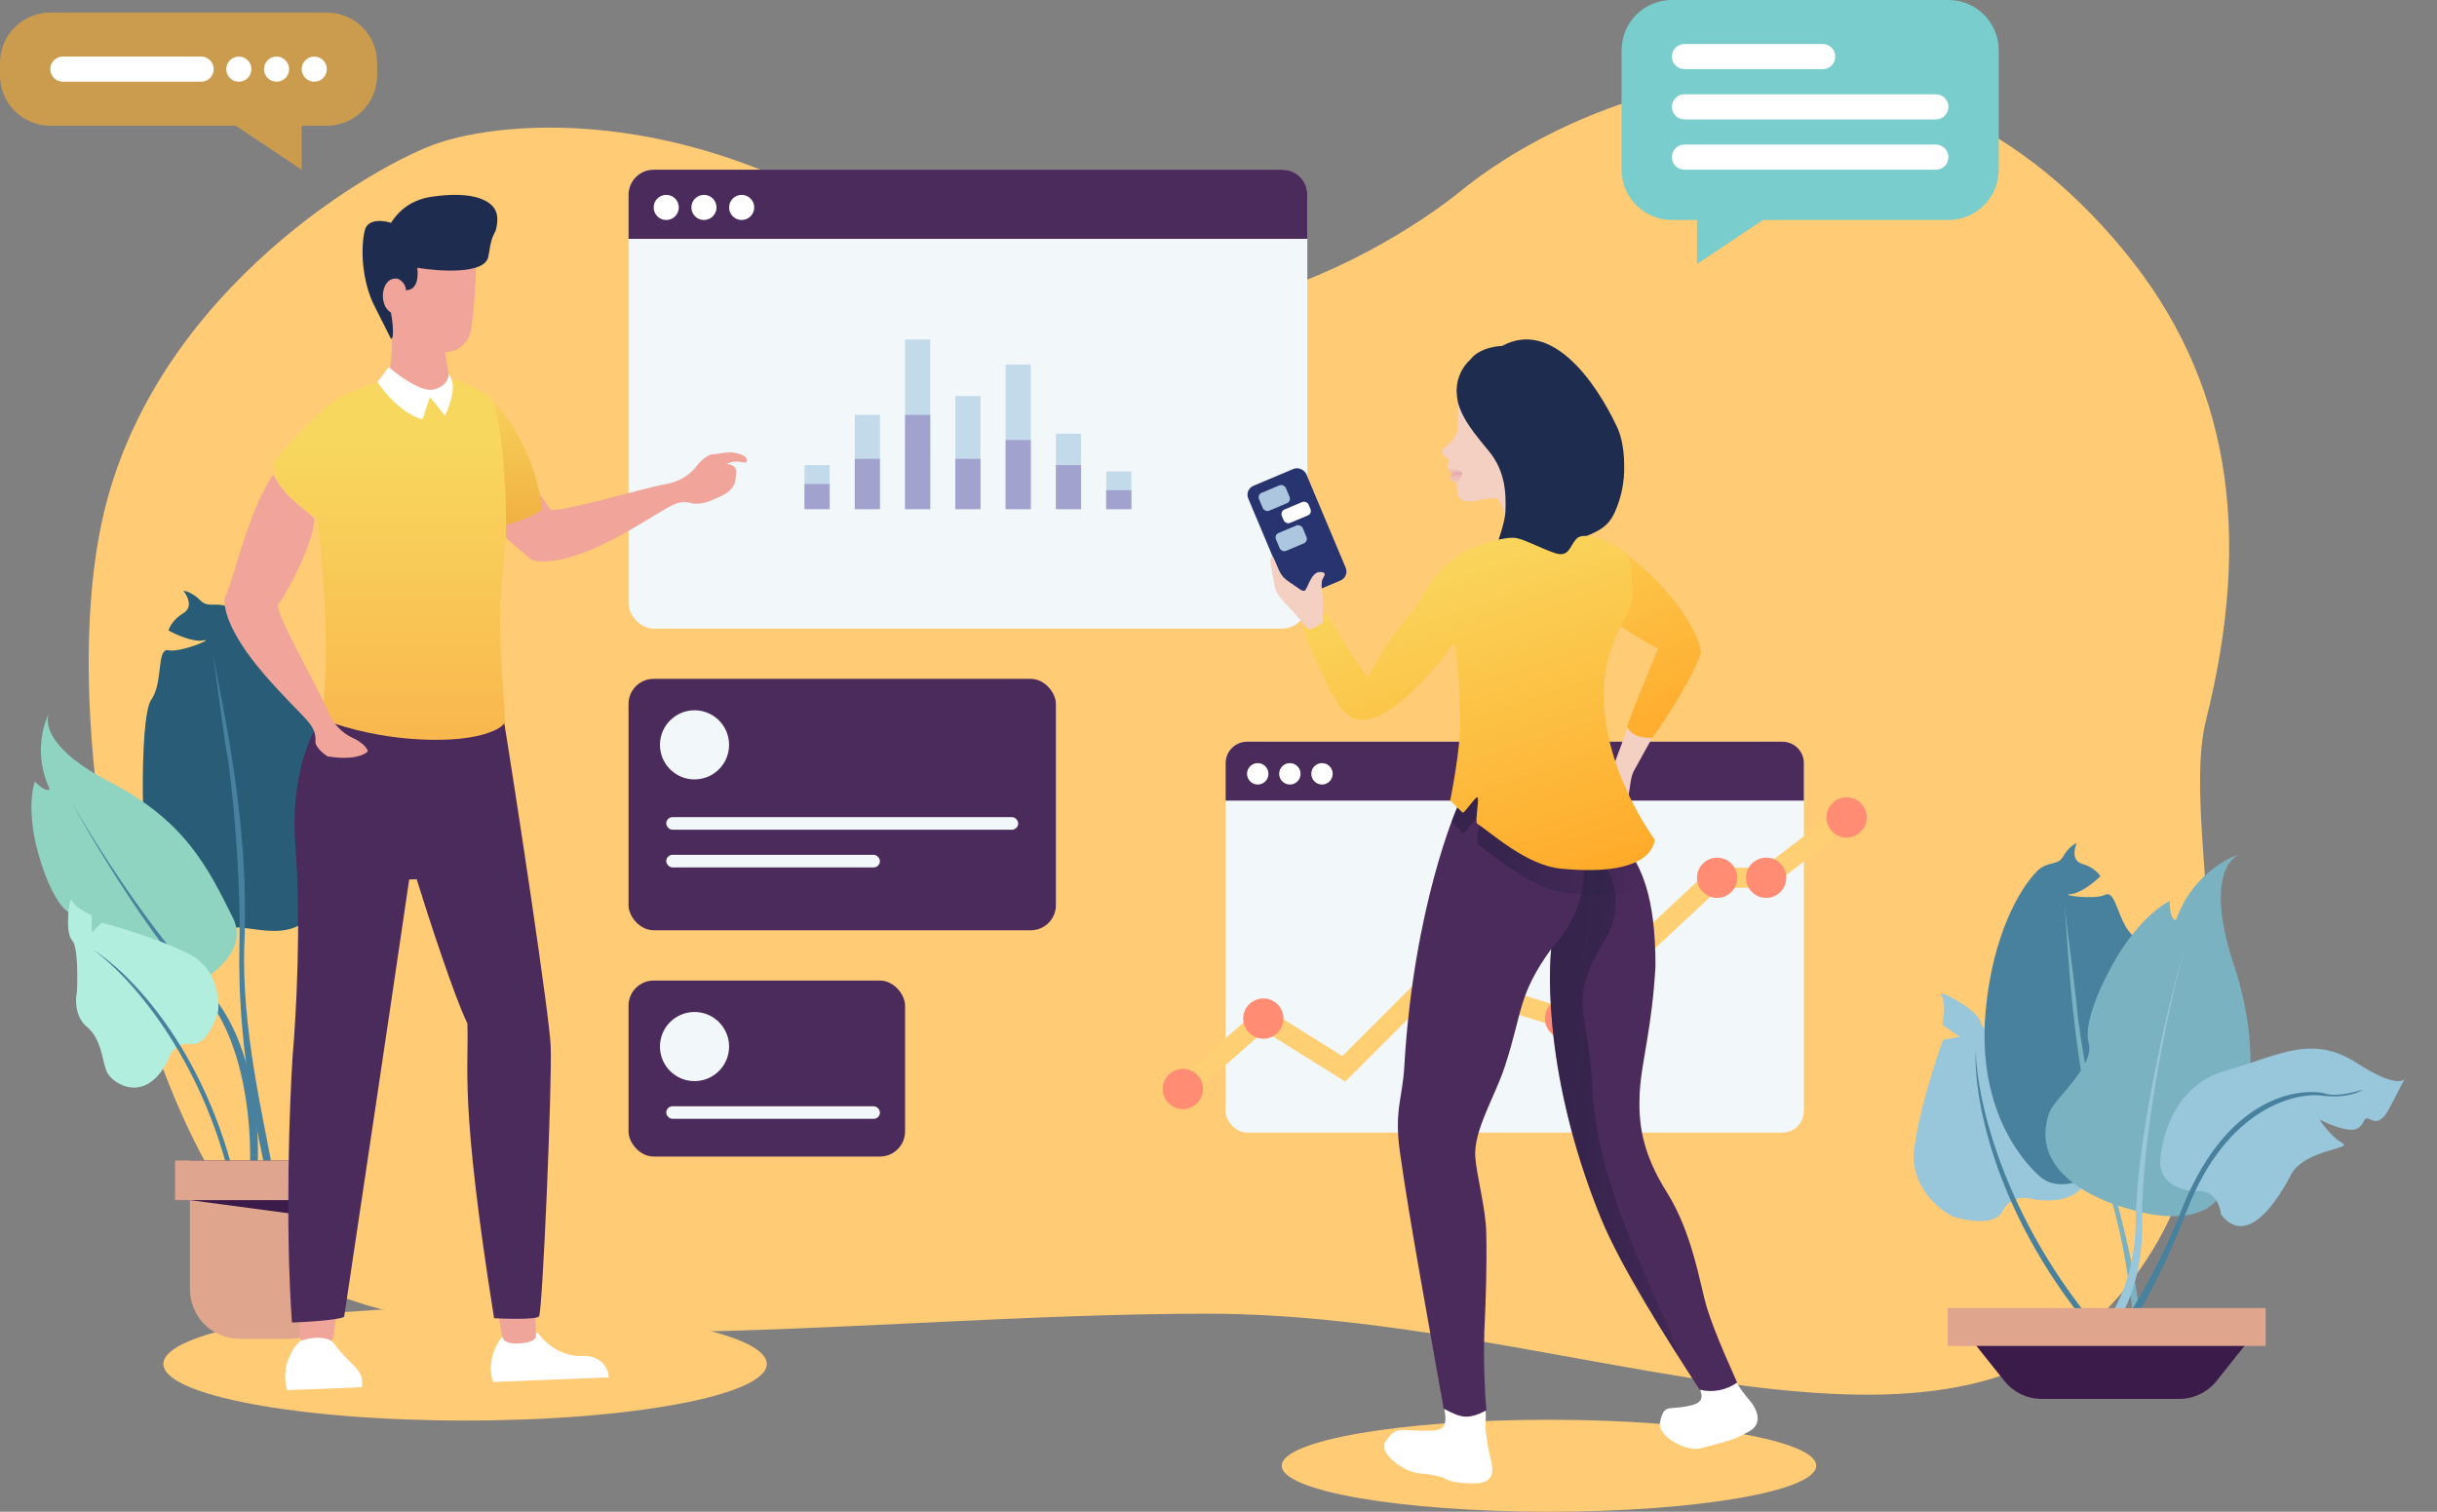
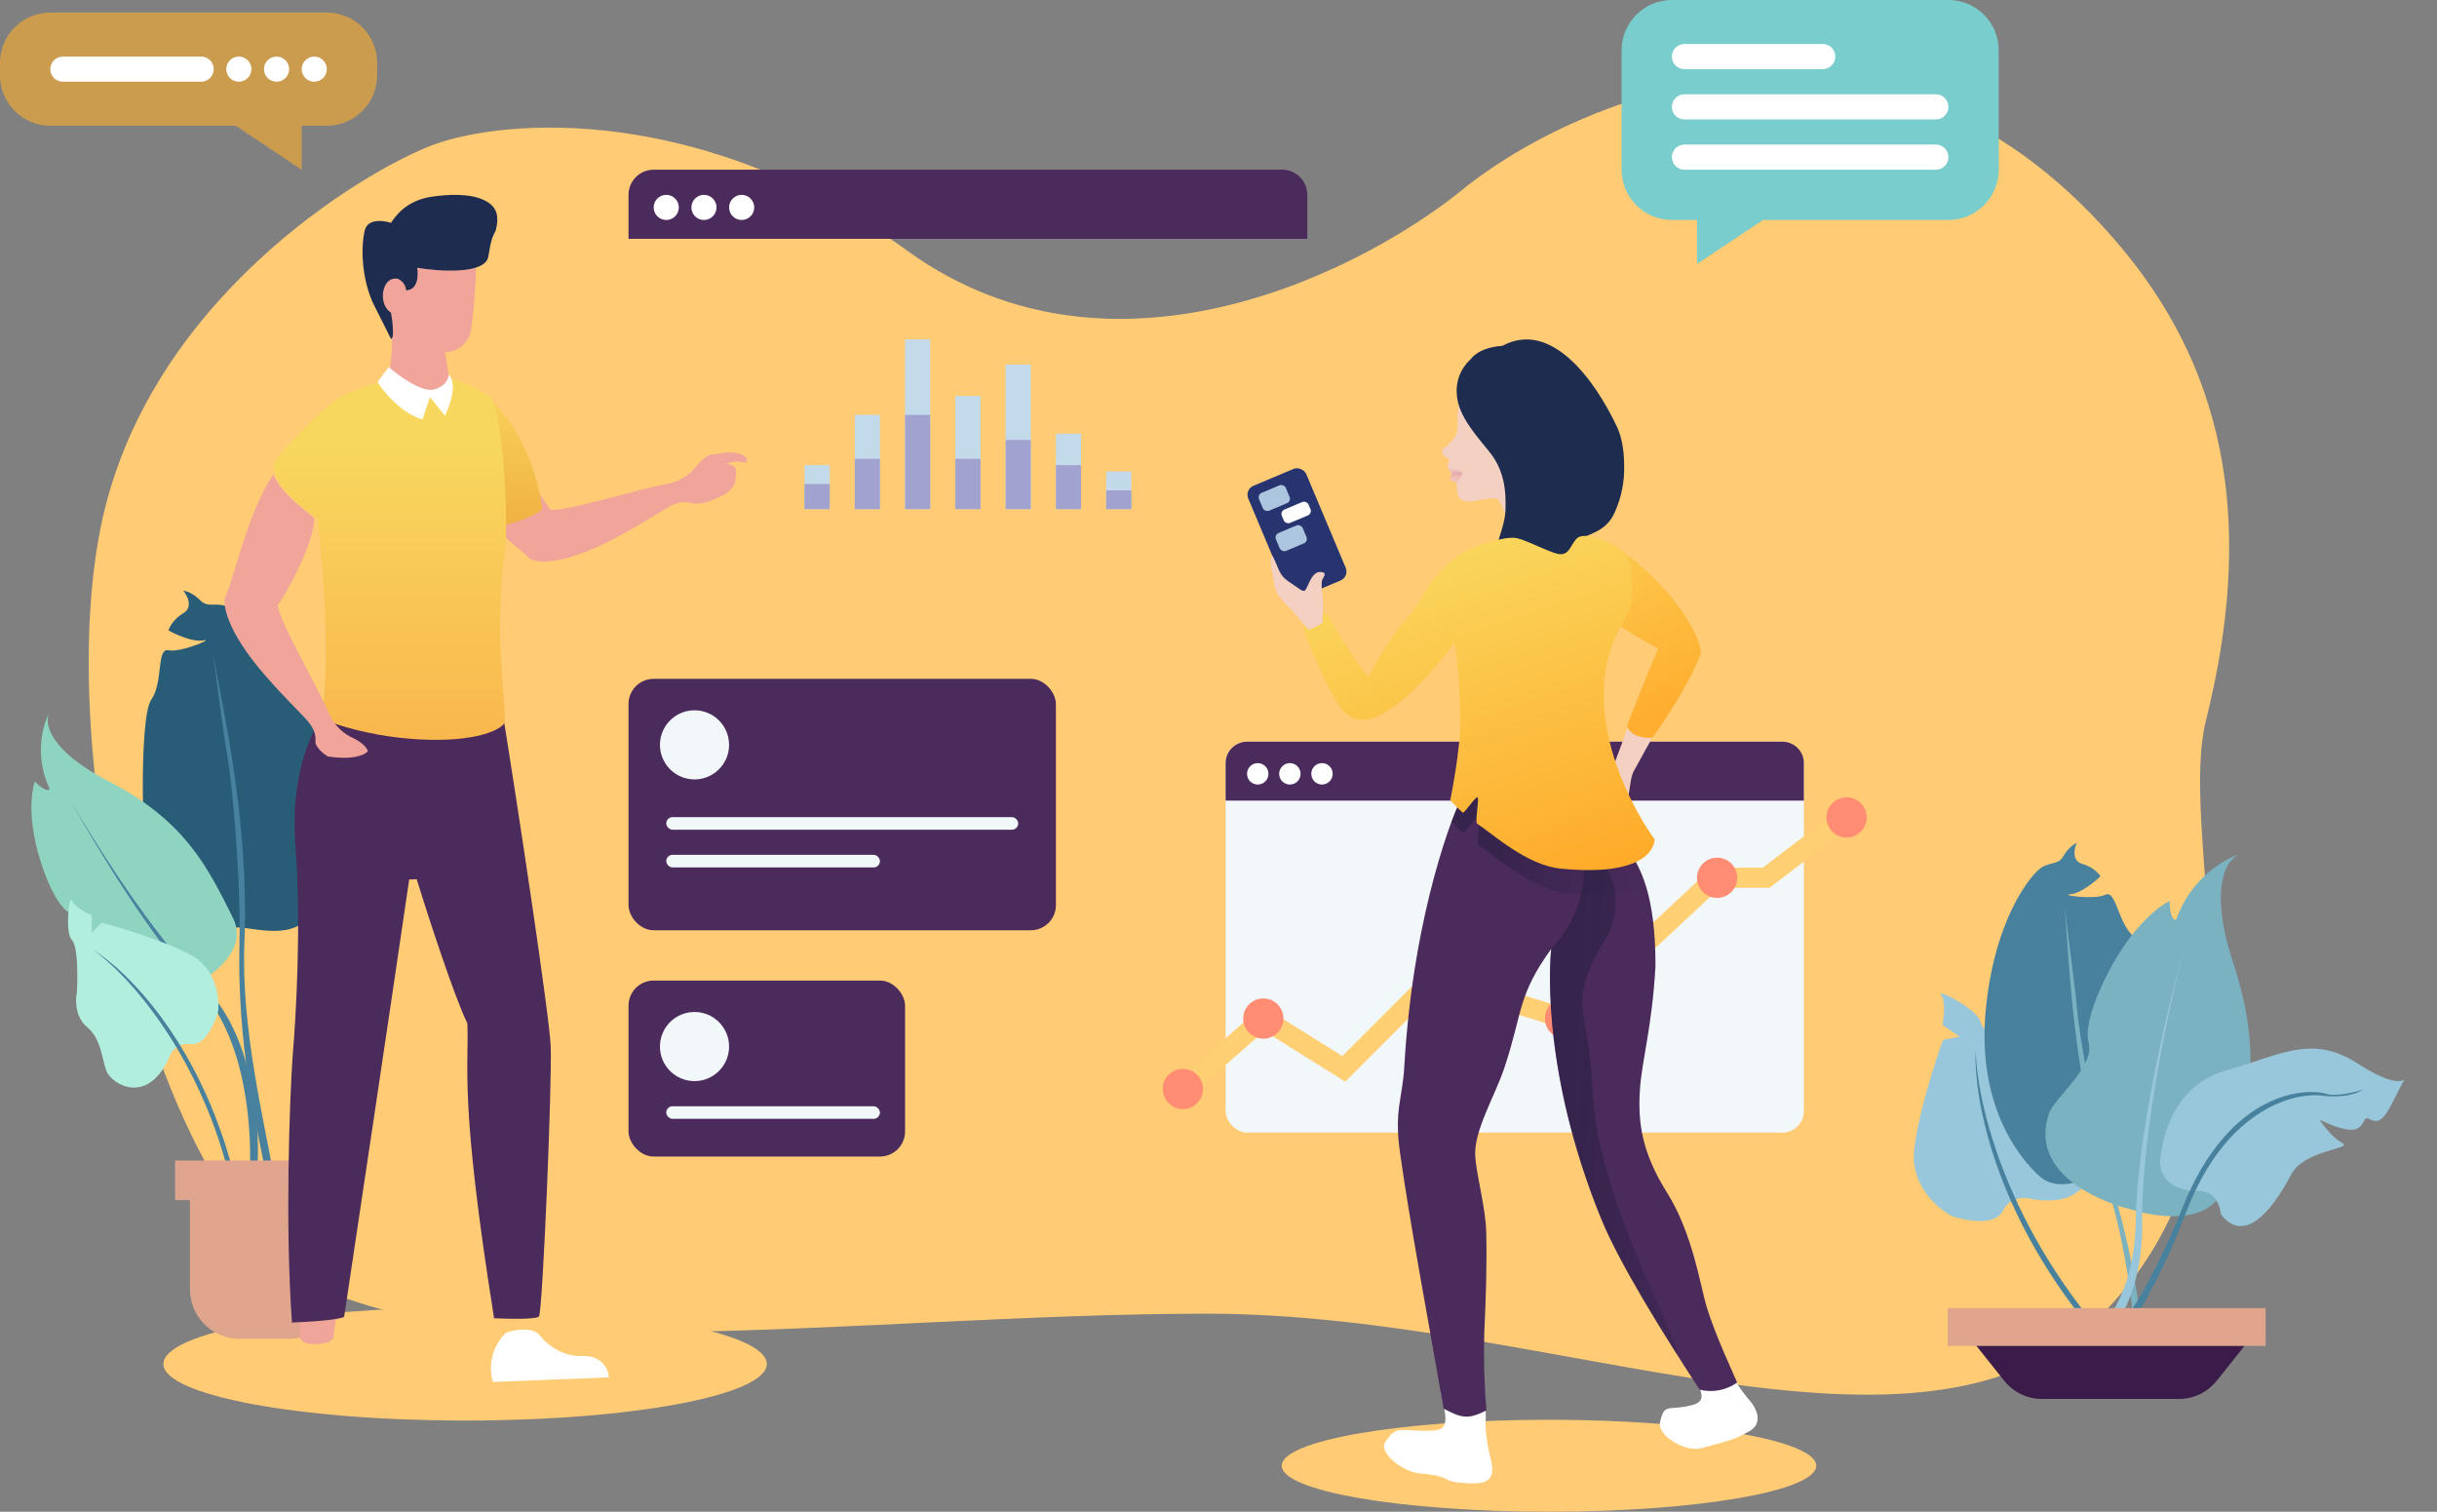
<svg xmlns="http://www.w3.org/2000/svg" width="424" height="263" viewBox="0 0 424 263" fill="none">
  <rect x="0" y="0" width="424" height="263" fill="#808080" stroke="none" />
  <ellipse cx="269.5" cy="255" rx="46.5" ry="8" fill="#FFCB75" />
  <path d="M17.497 91.857C9.623 131.224 25.135 199.57 49.192 219.801C73.25 240.031 149.121 228.549 209.975 228.549C270.83 228.549 334.108 260.261 365.804 228.549C397.5 196.836 378.382 147.003 383.83 125.21C392.032 92.404 387.829 65.895 369.631 43.742C329.389 -5.249 276.681 15.674 255.357 32.26C237.86 46.84 193.9 69.549 158.033 43.742C122.165 17.934 88.046 20.595 75.471 25.151C62.895 29.89 25.37 52.49 17.497 91.857Z" fill="#FFCB75" />
  <path d="M348.417 210.708C349.723 208.078 352.437 208.224 353.63 208.625C364.401 210.368 364.673 201.734 363.123 199.408C361.574 197.082 358.154 194.728 357.781 190.692C357.483 187.463 354.451 185.46 352.973 184.863C350.309 183.24 344.903 179.561 344.583 177.829C344.183 175.664 336.754 171.811 337.742 173.121C338.533 174.17 338.213 177.015 337.954 178.307L340.946 180.367L338.059 180.9C336.659 184.766 333.691 194.022 333.026 200.116C332.36 206.21 337.146 210.302 339.623 211.586C342.01 212.389 347.111 213.338 348.417 210.708Z" fill="#98C6DA" />
  <path d="M368.318 234.888C348.932 213.987 343.862 191.388 343.75 182.701C343.292 190.995 347.211 213.559 367.73 235.743L368.318 234.888Z" fill="#48819E" />
  <path d="M362.285 150.293C360.425 149.759 360.868 147.665 361.322 146.685C360.921 146.792 359.884 147.412 358.944 149.038C358.003 150.663 356.218 149.765 354.454 151.524C351.514 154.456 346.716 162.437 345.478 175.823C343.932 192.556 351.525 201.696 354.893 204.662C358.262 207.628 363.153 205.034 366.253 203.777C369.353 202.52 369.594 205.033 373.203 204.07C376.811 203.107 379.162 199.043 379.589 194.205C380.015 189.367 373.996 165.205 371.242 162.934C368.489 160.663 368.193 154.729 366.296 155.665C364.398 156.601 358.143 155.693 360.255 155.559C361.944 155.452 364.415 153.447 365.44 152.458C365.163 151.959 364.146 150.827 362.285 150.293Z" fill="#48819E" />
  <path d="M361.311 175.033C361.011 171.334 359.624 161.74 359.223 157.553C360.027 168.075 360.699 187.222 366.637 206.252C370.89 219.881 371.385 232.328 372.243 241.977L373.445 241.656C372.829 232.372 372.227 222.368 367.439 206.038C364.4 195.673 361.687 179.657 361.311 175.033Z" fill="#7BB2C1" />
  <path d="M387.099 206.19C384.243 215.023 370.622 210.375 370.622 210.375C370.622 210.375 352.234 206.136 356.525 193.62C357.367 191.165 364.526 185.474 363.389 181.447C362.479 178.225 365.382 171.765 366.947 168.937C368.388 165.988 372.513 159.418 377.48 156.731C377.506 159.667 378.245 160.15 378.61 160.024C381.167 152.717 387.109 149.355 389.823 148.563C389.843 148.557 389.864 148.551 389.884 148.546C389.864 148.551 389.843 148.557 389.823 148.563C387.504 149.262 384.1 154.004 388.588 167.641C394.247 184.839 390.67 195.148 387.099 206.19Z" fill="#7BB2C1" />
  <path d="M371.607 212.07C371.771 197.682 377.266 174.707 379.992 165.019C377.508 174.461 372.574 197.161 372.711 212.427C372.849 227.693 366.107 234.145 359.307 239.833L358.196 238.742C364.872 232.932 371.443 226.458 371.607 212.07Z" fill="#98C6DA" />
  <path d="M386.411 211.282C386.295 209.869 385.337 207.076 382.433 207.199C378.803 207.354 375.806 205.299 375.845 202.277C375.884 199.254 377.629 188.997 387.137 186.298C396.646 183.6 402.136 179.841 410.132 184.983C415.488 188.428 417.686 188.393 418.345 187.74L418.567 187.31C418.543 187.462 418.473 187.613 418.345 187.74L415.88 192.515C414.432 195.318 413.425 195.305 412.223 194.685C411.022 194.065 411.603 195.887 409.782 196.468C408.324 196.932 405.024 195.533 403.555 194.775C404.214 195.791 405.932 198.03 407.534 198.857C409.536 199.891 400.868 199.98 398.594 204.385C396.319 208.79 390.97 217.186 386.411 211.282Z" fill="#98C6DA" />
  <path d="M404.679 190.283C406.428 190.846 409.721 190.012 411.138 189.56C408.903 190.942 405.949 190.77 404.472 190.683L404.472 190.683C399.847 189.817 387.438 192.438 380.429 210.729C373.42 229.021 366.51 236.967 362.909 240.011L361.708 239.391C365.515 235.947 372.795 227.481 379.628 210.316C388.169 188.86 402.069 189.443 404.679 190.283Z" fill="#48819E" />
  <path d="M342.82 232.84H391.554L385.659 240.233C384.074 242.22 381.671 243.377 379.13 243.377H355.244C352.703 243.377 350.3 242.22 348.715 240.233L342.82 232.84Z" fill="#3B1B49" />
  <rect x="338.869" y="227.572" width="55.319" height="6.586" fill="#DFA58D" />
  <rect x="213.239" y="129.037" width="100.605" height="68.002" rx="3.726" fill="#F2F7FA" />
  <path d="M213.239 132.763C213.239 130.705 214.907 129.037 216.965 129.037H310.118C312.176 129.037 313.844 130.705 313.844 132.763V139.284H213.239V132.763Z" fill="#4B2A5C" />
  <circle cx="218.828" cy="134.626" r="1.863" fill="white" />
  <circle cx="224.417" cy="134.626" r="1.863" fill="white" />
  <circle cx="230.006" cy="134.626" r="1.863" fill="white" />
  <circle cx="247.706" cy="176.545" r="1.863" fill="#FF8C73" />
  <circle cx="256.089" cy="168.161" r="1.863" fill="#FF8C73" />
  <circle cx="282.172" cy="158.846" r="1.863" fill="#FF8C73" />
  <path d="M205.803 189.453L219.8 177.205L233.797 185.954L249.544 170.207L272.29 177.205L298.534 152.71H307.283L322.155 141.338" stroke="#FFCF73" stroke-width="3.499" />
  <circle cx="205.803" cy="189.453" r="3.499" fill="#FF8C73" />
  <circle cx="219.8" cy="177.205" r="3.499" fill="#FF8C73" />
  <circle cx="272.29" cy="177.205" r="3.499" fill="#FF8C73" />
-   <circle cx="307.283" cy="152.71" r="3.499" fill="#FF8C73" />
  <circle cx="298.753" cy="152.71" r="3.499" fill="#FF8C73" />
  <circle cx="321.28" cy="142.212" r="3.499" fill="#FF8C73" />
-   <rect x="109.353" y="29.525" width="118.102" height="79.828" rx="4.374" fill="#F2F7FA" />
  <path d="M109.353 33.9C109.353 31.484 111.312 29.525 113.727 29.525H223.081C225.497 29.525 227.455 31.484 227.455 33.9V41.554H109.353V33.9Z" fill="#4B2A5C" />
  <circle cx="115.915" cy="36.087" r="2.187" fill="white" />
  <circle cx="122.476" cy="36.087" r="2.187" fill="white" />
  <circle cx="129.037" cy="36.087" r="2.187" fill="white" />
  <rect x="139.972" y="80.921" width="4.374" height="7.655" fill="#C3DAEA" />
  <rect x="139.972" y="84.202" width="4.374" height="4.374" fill="#A2A2CE" />
  <rect x="148.72" y="72.173" width="4.374" height="16.403" fill="#C3DAEA" />
  <rect x="148.72" y="79.828" width="4.374" height="8.748" fill="#A2A2CE" />
  <rect x="157.469" y="59.051" width="4.374" height="29.525" fill="#C3DAEA" />
  <rect x="157.469" y="72.173" width="4.374" height="16.403" fill="#A2A2CE" />
  <rect x="166.217" y="68.893" width="4.374" height="19.684" fill="#C3DAEA" />
  <rect x="166.217" y="79.828" width="4.374" height="8.748" fill="#A2A2CE" />
  <rect x="174.965" y="63.425" width="4.374" height="25.151" fill="#C3DAEA" />
  <rect x="174.965" y="76.547" width="4.374" height="12.029" fill="#A2A2CE" />
  <rect x="183.714" y="75.454" width="4.374" height="13.122" fill="#C3DAEA" />
  <rect x="183.714" y="80.921" width="4.374" height="7.655" fill="#A2A2CE" />
  <rect x="192.462" y="82.015" width="4.374" height="6.561" fill="#C3DAEA" />
  <rect x="192.462" y="85.296" width="4.374" height="3.281" fill="#A2A2CE" />
  <rect x="109.353" y="118.102" width="74.36" height="43.741" rx="4.374" fill="#4B2A5C" />
  <rect x="109.353" y="170.591" width="48.115" height="30.619" rx="4.374" fill="#4B2A5C" />
  <path fill-rule="evenodd" clip-rule="evenodd" d="M280.447 142.776C279.362 144.481 278.449 145.719 278.449 145.719C278.449 145.719 278.224 145.943 277.912 146.258C277.296 146.88 276.879 147.251 276.622 147.561C276.349 147.653 276.051 147.522 275.934 147.259C275.755 146.941 275.775 146.549 275.986 146.252C276.057 146.153 276.161 146.049 276.266 145.908C277.937 143.648 278.109 142.649 278.109 142.649C277.952 143.019 277.761 143.374 277.537 143.708C277.184 144.242 275.611 146.147 275.611 146.147C275.611 146.147 275.393 146.416 275.12 146.69C274.82 146.99 274.776 146.805 274.562 146.763C274.251 146.432 274.196 145.934 274.428 145.542C274.621 145.055 275.751 143.781 276.101 142.728C276.618 141.578 277.046 140.391 277.381 139.176C276.978 138.986 276.587 139.721 276.101 140.184C275.83 140.443 275.208 141.188 274.799 141.107C274.391 141.025 274.197 140.895 274.417 140.313C274.794 139.578 275.275 138.902 275.843 138.303C276.474 137.526 276.587 137.379 277.496 136.379C278.482 135.293 279.566 135.545 280.377 134.03C280.827 133.188 283.702 125.141 283.728 125.047C283.728 125.047 284.617 121.658 286.643 122.976C288.079 124.255 289.409 125.485 288.343 126.961C287.511 128.112 285.314 132.273 284.289 134.093C283.469 135.55 283.764 137.668 282.718 140.799C281.984 142.387 281.109 143.905 280.102 145.335C279.778 145.743 279.428 146.13 279.053 146.492C278.915 146.612 278.729 146.661 278.549 146.626C278.369 146.591 278.215 146.475 278.132 146.311C278.015 146.107 277.971 145.869 278.008 145.637" fill="#F3D0C2" />
  <path fill-rule="evenodd" clip-rule="evenodd" d="M250.667 242.009C250.813 242.134 250.984 242.226 251.169 242.278C253.899 242.801 257.839 235.894 258.173 240.148C258.508 244.403 258.508 246.844 258.508 246.844C258.508 246.844 258.142 248.99 259.409 254.043C260.292 257.567 258.484 258.153 255.884 258.066C250.002 257.867 253.471 256.919 246.944 256.33C244.161 256.079 239.659 252.764 241.091 250.748C242.956 248.123 243.249 248.868 247.539 248.912C250.937 248.946 252.168 248.869 251.114 244.269C250.992 243.865 250.906 243.452 250.858 243.033L250.667 242.009Z" fill="white" />
  <path fill-rule="evenodd" clip-rule="evenodd" d="M293.635 237.66C293.808 237.733 293.994 237.766 294.18 237.757C298.611 237.142 298.407 234.996 299.015 234.498C299.622 234 300.745 238.126 301.698 239.85C302.537 241.283 303.511 242.631 304.607 243.877C305.377 244.808 307.049 247.623 304.217 249.085C302.007 250.225 301.838 250.454 295.844 251.975C293.288 252.624 288.31 249.828 288.818 247.436C289.48 244.322 290.156 245.242 293.184 244.721C296.357 244.176 296.873 243.358 294.85 239.843C294.85 239.843 294.382 239.074 293.998 238.355L293.635 237.66Z" fill="white" />
  <path fill-rule="evenodd" clip-rule="evenodd" d="M283.324 147.831C285.414 151.04 288.025 155.55 288.03 168.002C287.444 178.772 285.618 184.55 285.306 189.767C284.965 195.459 285.715 200.595 290.011 207.437C294.451 214.51 295.782 223.414 296.836 227.032C298.32 232.127 301.848 239.522 302.234 240.53C300.343 241.878 297.958 242.33 295.706 241.767C289.692 232.551 281.836 219.978 278.643 212.191C267.47 184.932 269.884 165.095 269.884 165.095C264.025 173.21 264.962 175.987 261.803 185.583C260.08 190.816 256.343 196.731 256.676 201.272C256.923 204.652 258.496 210.285 258.58 214.334C258.708 220.474 258.538 225.275 258.244 231.876C258.112 236.372 258.235 240.87 258.611 245.352C255.266 247.148 254.044 246.548 251.164 245.064C248.281 228.475 245.29 212.73 243.562 200.403C242.548 193.162 244.012 191.061 244.324 185.604C245.922 157.64 253.506 140.51 253.506 140.51C253.506 140.51 255.165 137.089 255.85 135.953C257.254 136.729 261.229 139.695 270.218 140.448C273.43 140.663 276.652 140.671 279.864 140.473C279.864 140.473 280.02 140.91 280.075 141.092C280.765 143.509 281.864 145.788 283.324 147.831Z" fill="#4B2A5C" />
  <path opacity="0.4" fill-rule="evenodd" clip-rule="evenodd" d="M291.869 235.806C291.643 231.196 277.717 208.806 277.013 188.703C276.596 176.785 272.461 174.404 279.058 163.813C285.655 153.221 274.378 144.984 274.378 144.984C274.378 144.984 279.163 154.9 269.884 165.095C269.858 165.367 269.837 165.641 269.815 165.914C269.583 169.472 268.711 186.801 278.026 210.638C280.859 217.887 286.35 227.19 291.869 235.806Z" fill="url(#paint0_linear_5108_48802)" />
  <path opacity="0.4" fill-rule="evenodd" clip-rule="evenodd" d="M286.453 154.385C285.759 152.052 284.708 149.841 283.338 147.83C281.878 145.787 280.779 143.508 280.089 141.092C280.034 140.909 279.878 140.473 279.878 140.473C276.666 140.67 273.444 140.662 270.233 140.448C261.243 139.695 257.268 136.728 255.865 135.952C255.179 137.088 253.52 140.509 253.52 140.509C253.52 140.509 253.143 141.362 252.542 142.99C252.964 143.43 253.713 144.193 254.515 144.925C254.789 145.175 256.945 141.807 257.285 142.077C257.667 142.38 256.764 146.684 257.231 146.994C260.09 148.89 266.548 154.797 272.892 155.411C279.738 156.074 283.908 155.433 286.453 154.385Z" fill="url(#paint1_linear_5108_48802)" />
  <path fill-rule="evenodd" clip-rule="evenodd" d="M282.643 96.148C282.643 96.148 289.416 101.128 293.349 107.412C296.295 112.118 295.898 113.826 295.898 113.826C293.356 120.307 287.492 128.352 287.492 128.352C287.492 128.352 284.037 128.729 283.073 126.357C285.261 120.395 288.501 112.835 288.501 112.835C288.501 112.835 278.13 107.545 277.832 104.63C277.535 101.716 282.643 96.148 282.643 96.148Z" fill="url(#paint2_linear_5108_48802)" />
  <path fill-rule="evenodd" clip-rule="evenodd" d="M274.209 99.032C270.759 93.925 271.645 91.309 272.356 90.725C272.356 90.725 265.661 86.854 263.136 80.567C263.136 80.567 262.346 78.245 258.575 71.064C258.575 71.064 261.184 65.319 259.469 63.307C256.906 62.735 255.772 63.781 254.791 65.388C253.918 67.013 254.457 67.063 254.377 68.862C253.189 70.468 253.872 74.261 253.432 75.463C252.907 76.425 252.174 77.257 251.289 77.901C250.427 78.417 251.343 79.412 251.343 79.412C251.623 79.567 251.891 79.744 252.143 79.942C252.118 80.303 252.012 80.655 251.834 80.97C251.902 81.547 252.205 82.07 252.67 82.416C252.67 82.416 252.154 83.034 252.271 83.441C252.62 83.657 252.996 83.826 253.389 83.943C253.391 83.974 253.421 84.233 253.631 85.974C253.666 86.299 253.836 86.596 254.098 86.791C255.14 87.522 256.225 87.228 257.58 86.962C257.58 86.962 260.454 86.321 260.78 87.02C260.78 87.02 264.239 93.023 262.589 98.935" fill="#F3D0C2" />
  <path opacity="0.6" fill-rule="evenodd" clip-rule="evenodd" d="M252.67 82.416C252.206 82.069 251.903 81.546 251.833 80.97C252.245 81.299 252.734 81.516 253.254 81.6C254.227 81.804 254.423 82.311 254.423 82.311C253.845 82.131 253.222 82.168 252.67 82.416Z" fill="url(#paint3_linear_5108_48802)" />
  <path opacity="0.6" fill-rule="evenodd" clip-rule="evenodd" d="M252.671 82.415C253.224 82.172 253.845 82.135 254.423 82.311C254.423 82.311 254.024 83.81 253.389 83.943C252.995 83.829 252.618 83.66 252.271 83.441C252.16 83.004 252.671 82.415 252.671 82.415Z" fill="url(#paint4_linear_5108_48802)" />
  <path fill-rule="evenodd" clip-rule="evenodd" d="M273.879 94.361C276.237 92.757 279.406 92.756 280.992 89.016C282.109 86.497 282.652 83.76 282.582 81.005C282.583 78.868 282.279 76.299 281.366 74.332C277.659 66.432 269.999 55.493 261.363 60.177C261.363 60.177 257.522 60.259 255.805 62.568C254.097 64.121 253.231 66.397 253.472 68.695C253.655 72.407 257.287 76.289 259.178 78.658C261.666 81.774 262.102 85.289 261.917 89.028C261.732 92.766 257.883 99.644 259.77 102.091C260.754 103.369 262.816 103.517 265.955 102.535C269.094 101.896 271.464 100.9 273.064 99.549C276.007 97.064 275.462 96.717 273.879 94.361Z" fill="#1E2D4F" />
  <path fill-rule="evenodd" clip-rule="evenodd" d="M252.319 139.227C252.319 139.227 253.353 140.342 254.483 141.374C254.739 141.607 256.742 138.476 257.059 138.727C257.414 139.009 256.574 143.01 257.009 143.298C259.666 145.06 265.67 150.551 271.566 151.122C288.276 152.741 287.864 146.006 287.864 146.006C285.225 142.429 273.535 123.831 282.138 108.713C284.373 104.786 283.972 104.257 283.972 102.065C283.972 97.553 283.303 96.685 282.38 95.916C280.271 94.162 275.66 92.41 274.368 93.654C273.075 94.897 273.075 97.129 270.434 96.192C267.793 95.255 265.612 94.017 263.891 93.623C261.814 93.148 255.512 95.242 253.485 96.802C247.859 101.133 248.262 103.766 244.789 107.525C242.292 110.226 239.32 115.45 239.32 115.45C238.512 116.789 238.162 117.969 237.814 117.548C235.302 114.514 230.946 106.988 230.946 106.988C228.835 106.066 226.65 107.121 226.81 109.184C226.956 111.048 231.406 120.104 231.406 120.104C233.536 123.763 233.887 124.127 235.43 124.888C240.395 127.338 249.285 117.018 253.03 111.814C253.03 111.814 253.902 115.11 254.068 125.323C254.149 130.306 252.319 139.227 252.319 139.227Z" fill="url(#paint5_linear_5108_48802)" />
  <rect x="216.52" y="85.17" width="10.953" height="21.063" rx="1.685" transform="rotate(-22.823 216.52 85.17)" fill="#28346F" />
  <rect x="218.726" y="86.069" width="5.055" height="3.37" rx="0.843" transform="rotate(-22.823 218.726 86.069)" fill="#ADC6E0" />
  <rect x="221.667" y="93.058" width="5.055" height="3.37" rx="0.843" transform="rotate(-22.823 221.667 93.058)" fill="#ADC6E0" />
  <rect x="222.69" y="88.972" width="5.055" height="2.528" rx="0.843" transform="rotate(-22.823 222.69 88.972)" fill="white" />
  <path d="M230.189 104.979C230.189 106.292 230.007 107.713 230.189 108.26C229.46 108.807 227.893 109.791 227.455 109.354C226.908 108.807 225.815 107.166 223.628 104.979C221.441 102.792 221.822 101.745 221.441 100.059C220.988 98.06 220.894 96.96 221.441 96.778C222.534 98.965 222.534 100.059 224.175 101.152C226.209 102.508 226.362 102.792 226.908 102.792C227.455 102.792 228.002 99.512 229.642 99.512C230.954 99.512 230.371 100.241 230.189 100.605C229.642 101.334 230.189 103.667 230.189 104.979Z" fill="#F3D0C2" />
  <circle cx="120.835" cy="129.584" r="6.014" fill="#F2F7FA" />
  <circle cx="120.835" cy="182.073" r="6.014" fill="#F2F7FA" />
  <rect x="115.915" y="142.159" width="61.238" height="2.187" rx="1.094" fill="#F2F7FA" />
  <rect x="115.915" y="148.72" width="37.18" height="2.187" rx="1.094" fill="#F2F7FA" />
  <rect x="115.915" y="192.462" width="37.18" height="2.187" rx="1.094" fill="#F2F7FA" />
  <ellipse cx="80.921" cy="237.297" rx="52.49" ry="9.842" fill="#FFCB75" />
  <path d="M31.906 106.67C33.63 105.636 32.625 103.654 31.906 102.792C32.337 102.792 33.544 103.137 34.923 104.516C36.302 105.895 37.853 104.516 40.093 105.808C43.828 107.963 50.78 114.685 55.606 127.784C61.638 144.158 56.468 155.361 53.882 159.239C51.297 163.118 45.695 161.825 42.248 161.394C38.801 160.963 39.232 163.548 35.354 163.548C31.476 163.548 28.028 160.101 26.305 155.361C24.581 150.622 24.15 124.768 26.305 121.752C28.459 118.735 27.167 112.703 29.321 113.134C31.476 113.565 37.508 110.979 35.354 111.41C33.63 111.755 30.614 110.405 29.321 109.686C29.465 109.112 30.183 107.704 31.906 106.67Z" fill="#285C77" />
  <path d="M40.524 159.671C43.971 166.565 33.199 171.736 33.199 171.736C33.199 171.736 19.841 179.923 15.101 170.012C14.172 168.068 15.101 160.532 12.085 158.809C9.672 157.43 7.633 151.914 6.914 149.329C6.053 146.744 4.674 140.453 6.053 135.971C7.776 137.695 8.494 137.551 8.638 137.264C5.901 131.448 7.465 126 8.612 123.953C8.62 123.937 8.629 123.921 8.638 123.906C8.629 123.921 8.621 123.937 8.612 123.953C7.645 125.715 8.388 130.505 18.98 135.971C32.337 142.866 36.215 151.053 40.524 159.671Z" fill="#8FD3C1" />
  <path d="M34.769 172.166C26.495 163.548 16.384 146.743 12.362 139.418C16.384 146.456 26.668 162.773 35.63 171.735C44.593 180.698 45.397 197.589 44.679 204.914H43.387C43.961 197.589 43.042 180.784 34.769 172.166Z" fill="#48819E" />
  <path d="M33.199 181.646C30.786 181.301 29.608 183.226 29.321 184.231C25.443 192.418 19.41 188.54 18.549 186.386C17.687 184.231 17.687 180.784 15.101 178.63C13.033 176.906 13.091 173.89 13.378 172.597C13.521 170.012 13.55 164.582 12.516 163.548C11.223 162.256 12.085 155.361 12.516 156.654C12.861 157.688 14.958 158.808 15.963 159.239V162.256L17.687 160.532C20.99 161.394 28.718 163.721 33.199 166.134C37.68 168.547 38.226 173.746 37.939 176.044C37.364 178.055 35.612 181.991 33.199 181.646Z" fill="#B2EEDE" />
  <path d="M40.37 206.638C35.2 183.542 22.129 169.437 16.24 165.272C22.129 168.863 35.717 182.163 41.232 206.638H40.37Z" fill="#48819E" />
  <path d="M39.508 131.231C38.819 127.439 37.641 117.442 36.923 113.133C38.934 123.906 43.386 143.296 42.525 163.979C41.907 178.793 45.972 195.004 47.696 204.914H46.403C44.536 195.434 41.232 181.646 41.663 163.979C41.936 152.767 40.37 135.971 39.508 131.231Z" fill="#48819E" />
  <path d="M33.045 203.622H58.899V224.305C58.899 229.064 55.04 232.923 50.281 232.923H41.663C36.903 232.923 33.045 229.064 33.045 224.305V203.622Z" fill="#DFA58D" />
-   <path d="M33.045 201.898H58.899V212.24L33.045 208.792V201.898Z" fill="#3B1B49" />
  <rect x="30.46" y="201.898" width="30.163" height="6.894" fill="#DFA58F" />
  <path d="M58.056 232.407C58.036 231.886 58.578 229.127 58.526 227.825L52.018 228.084L52.199 232.64C52.217 233.074 52.772 233.921 54.854 233.838C57.458 233.734 58.082 233.057 58.056 232.407Z" fill="#EFA599" />
  <path d="M85.753 240.43C84.546 236.306 86.761 233.002 88.019 231.866C91.622 230.679 93.443 231.65 93.902 232.283C94.822 233.55 97.572 236.048 101.217 235.903C104.861 235.758 105.876 238.325 105.928 239.627L85.753 240.43Z" fill="white" />
-   <path d="M49.959 241.854C48.752 237.731 50.967 234.427 52.225 233.29C55.828 232.104 57.649 233.074 58.108 233.708C59.028 234.975 60.164 236.234 60.841 236.858C63.521 239.333 62.923 240.035 62.975 241.336L49.959 241.854Z" fill="white" />
-   <path d="M93.252 232.309L93.07 227.754L86.562 228.013L87.394 232.542C87.412 232.976 87.967 233.823 90.049 233.74C92.653 233.637 93.278 232.96 93.252 232.309Z" fill="#EFA599" />
  <path d="M56.65 123.94L87.245 122.722C90.122 140.425 95.606 176.809 95.813 182.016C96.072 188.524 94.398 228.353 93.773 229.029C93.273 229.571 88.358 229.462 85.963 229.34C79.879 191.124 81.625 185.84 81.314 178.03C79.045 173.427 74.488 159.398 72.494 152.96L71.192 153.011C67.501 178.189 62.112 214.211 59.879 229.075C59.671 229.3 57.562 229.819 50.794 230.088C49.59 212.928 50.368 192.081 50.907 183.803C51.507 177.044 52.448 160.276 51.409 147.28C50.37 134.285 54.575 126.413 56.65 123.94Z" fill="#4B2A5C" />
  <path d="M95.615 88.522C95.123 87.603 90.163 81.079 90.313 79.521C88.782 80.341 83.98 81.831 78.584 80.584C80.682 88.917 91.227 95.922 92.136 97.159C93.325 98 98 98.452 107.187 93.532C116.374 88.613 117.293 86.628 120.494 87.584C120.878 87.699 122.569 87.673 124.043 86.936C125.137 86.389 127.405 85.843 127.952 83.655C127.952 82.562 128.759 80.942 126.421 80.716C128.259 79.732 129.75 80.846 129.907 80.327C130.174 79.445 129.116 79.125 128.411 78.912C126.647 78.379 125.499 78.994 124.043 79.034C122.878 79.067 121.466 80.661 120.905 81.453C120.434 81.952 118.967 83.696 115.719 84.253C111.659 84.949 96.23 89.67 95.615 88.522Z" fill="#F0A49A" />
  <path d="M94.346 88.611C92.782 76.626 85.878 68.854 82.622 67.768C82.839 72.979 84.055 85.094 84.576 91.867C89.786 91.346 93.26 89.479 94.346 88.611Z" fill="url(#paint6_linear_5108_48802)" />
  <path d="M73.503 65.163C78.714 65.163 83.49 67.768 85.227 69.071C87.398 71.025 88.569 89.88 87.832 95.775C85.986 110.538 87.832 119.874 87.832 125.736C86.79 127.299 83.056 128.124 81.319 128.341C77.411 128.992 66.859 129.253 55.917 125.084C58.002 112.058 55.231 90.216 55.231 90.216C55.231 90.216 47.577 85.296 47.577 80.921C47.577 79.828 55.917 71.025 59.174 69.071C61.779 67.768 68.292 65.163 73.503 65.163Z" fill="url(#paint7_linear_5108_48802)" />
  <path d="M82.622 43.018C82.101 39.371 77.628 38.893 75.457 39.11C73.286 39.327 68.553 39.891 66.99 40.413C65.036 41.064 65.688 44.972 65.688 48.228C65.688 51.485 64.519 51.446 66.99 54.742C68.944 57.347 68.076 62.775 67.641 65.163C68.944 66.249 72.201 68.42 74.806 68.42C77.411 68.42 78.063 66.249 78.063 65.163L77.411 61.255C80.538 61.255 81.753 58.65 81.971 57.347C82.405 54.091 83.143 46.666 82.622 43.018Z" fill="#F0A49A" />
  <path d="M69.329 48.539C68.678 48.322 67.245 48.409 66.724 50.493C66.507 51.361 66.463 53.358 68.026 54.401C68.244 55.486 68.678 58.96 68.026 58.96L66.724 56.355C65.421 53.749 64.946 52.857 64.77 52.447C62.816 47.887 62.816 42.677 63.467 40.072C63.988 37.988 66.724 38.335 68.026 38.769C68.895 37.467 70.778 34.84 75.191 34.21C77.796 33.838 81.704 33.558 84.309 34.861C86.41 35.911 86.915 37.466 86.263 40.072C85.612 41.375 85.482 41.505 84.961 44.631C84.44 47.758 76.494 47.236 72.586 46.585C72.803 47.888 72.716 50.493 70.632 50.493C70.632 49.451 69.763 48.756 69.329 48.539Z" fill="#1E2D4F" />
  <path d="M75.457 67.768C77.542 67.247 78.063 65.814 78.063 65.163C79.626 66.726 78.28 70.591 77.411 72.328L74.806 69.071L73.503 72.979C69.856 71.937 66.773 68.203 65.688 66.466L67.641 63.861C69.378 65.38 73.373 68.29 75.457 67.768Z" fill="white" />
  <path d="M48.421 105.093C49.207 104.408 54.685 94.591 54.685 90.216C53.545 88.906 49.217 86.389 47.577 82.562C43.203 88.576 40.23 102.464 39.226 103.625C38.671 104.972 39.272 109.63 46.115 117.49C52.957 125.35 55.096 125.804 54.878 129.138C54.852 129.538 55.597 130.757 57.016 131.594C61.467 132.315 63.529 131.294 64.003 130.693C63.712 129.565 61.844 128.543 60.946 128.173C60.355 127.824 58.328 126.783 57.062 123.741C55.478 119.938 47.439 105.948 48.421 105.093Z" fill="#F0A49A" />
  <path d="M0 10.935C0 6.104 3.917 2.187 8.748 2.187H56.864C61.695 2.187 65.612 6.104 65.612 10.935V13.122C65.612 17.954 61.695 21.87 56.864 21.87H52.49V29.525L41.008 21.87H32.806H8.748C3.917 21.87 0 17.954 0 13.122L0 10.935Z" fill="#CC9C4E" />
  <path fill-rule="evenodd" clip-rule="evenodd" d="M41.554 9.842C40.346 9.842 39.367 10.821 39.367 12.029C39.367 13.237 40.346 14.216 41.554 14.216C42.762 14.216 43.741 13.237 43.741 12.029C43.741 10.821 42.762 9.842 41.554 9.842ZM10.935 9.842C9.727 9.842 8.748 10.821 8.748 12.029C8.748 13.237 9.727 14.216 10.935 14.216H34.993C36.201 14.216 37.18 13.237 37.18 12.029C37.18 10.821 36.201 9.842 34.993 9.842H10.935ZM45.928 12.029C45.928 10.821 46.907 9.842 48.115 9.842C49.323 9.842 50.303 10.821 50.303 12.029C50.303 13.237 49.323 14.216 48.115 14.216C46.907 14.216 45.928 13.237 45.928 12.029ZM54.677 9.842C53.469 9.842 52.49 10.821 52.49 12.029C52.49 13.237 53.469 14.216 54.677 14.216C55.885 14.216 56.864 13.237 56.864 12.029C56.864 10.821 55.885 9.842 54.677 9.842Z" fill="white" />
  <path d="M347.743 8.748C347.743 3.917 343.827 0 338.995 0H290.88C286.048 0 282.131 3.917 282.131 8.748V29.525C282.131 34.357 286.048 38.274 290.88 38.274H295.254V45.928L306.736 38.274H314.937H338.995C343.827 38.274 347.743 34.357 347.743 29.525V8.748Z" fill="#7ACDCD" />
  <path fill-rule="evenodd" clip-rule="evenodd" d="M290.88 9.842C290.88 8.634 291.859 7.655 293.067 7.655H317.125C318.333 7.655 319.312 8.634 319.312 9.842C319.312 11.05 318.333 12.029 317.125 12.029H293.067C291.859 12.029 290.88 11.05 290.88 9.842ZM290.88 18.59C290.88 17.382 291.859 16.403 293.067 16.403H336.808C338.016 16.403 338.995 17.382 338.995 18.59C338.995 19.798 338.016 20.777 336.808 20.777H293.067C291.859 20.777 290.88 19.798 290.88 18.59ZM293.067 25.151C291.859 25.151 290.88 26.131 290.88 27.339C290.88 28.547 291.859 29.526 293.067 29.526H336.808C338.016 29.526 338.995 28.547 338.995 27.339C338.995 26.131 338.016 25.151 336.808 25.151H293.067Z" fill="white" />
  <defs>
    <linearGradient id="paint0_linear_5108_48802" x1="255.693" y1="275.509" x2="311.998" y2="279.235" gradientUnits="userSpaceOnUse">
      <stop offset="0.209" stop-color="#161B35" />
      <stop offset="1" stop-color="#1E233C" stop-opacity="0.01" />
    </linearGradient>
    <linearGradient id="paint1_linear_5108_48802" x1="253.102" y1="155.877" x2="286.745" y2="154.138" gradientUnits="userSpaceOnUse">
      <stop offset="0.209" stop-color="#161B35" />
      <stop offset="1" stop-color="#1E233C" stop-opacity="0.01" />
    </linearGradient>
    <linearGradient id="paint2_linear_5108_48802" x1="286.506" y1="125.756" x2="272.646" y2="90.449" gradientUnits="userSpaceOnUse">
      <stop stop-color="#FFAE2F" />
      <stop offset="1" stop-color="#FBCE53" />
    </linearGradient>
    <linearGradient id="paint3_linear_5108_48802" x1="251.648" y1="80.897" x2="251.693" y2="82.469" gradientUnits="userSpaceOnUse">
      <stop stop-color="#CB728E" stop-opacity="0.01" />
      <stop offset="0.197" stop-color="#CB728E" stop-opacity="0.011" />
      <stop offset="0.331" stop-color="#CD7490" stop-opacity="0.046" />
      <stop offset="0.447" stop-color="#CF7692" stop-opacity="0.106" />
      <stop offset="0.552" stop-color="#D27994" stop-opacity="0.191" />
      <stop offset="0.649" stop-color="#D67D97" stop-opacity="0.3" />
      <stop offset="0.742" stop-color="#DB819B" stop-opacity="0.435" />
      <stop offset="0.83" stop-color="#E187A0" stop-opacity="0.595" />
      <stop offset="0.915" stop-color="#E78EA5" stop-opacity="0.78" />
      <stop offset="0.994" stop-color="#EE95AB" stop-opacity="0.985" />
      <stop offset="1" stop-color="#EF96AB" />
    </linearGradient>
    <linearGradient id="paint4_linear_5108_48802" x1="254.372" y1="83.976" x2="254.434" y2="82.219" gradientUnits="userSpaceOnUse">
      <stop offset="0.159" stop-color="#CB728E" stop-opacity="0.2" />
      <stop offset="0.212" stop-color="#D27A90" stop-opacity="0.258" />
      <stop offset="0.386" stop-color="#E78E93" stop-opacity="0.432" />
      <stop offset="0.472" stop-color="#EF9795" stop-opacity="0.5" />
      <stop offset="1" stop-color="#CA7291" stop-opacity="0.82" />
    </linearGradient>
    <linearGradient id="paint5_linear_5108_48802" x1="255.34" y1="91.856" x2="275.579" y2="153.451" gradientUnits="userSpaceOnUse">
      <stop stop-color="#F9D85F" />
      <stop offset="1" stop-color="#FFAA29" />
    </linearGradient>
    <linearGradient id="paint6_linear_5108_48802" x1="88.484" y1="67.768" x2="88.484" y2="91.867" gradientUnits="userSpaceOnUse">
      <stop stop-color="#F8D35B" />
      <stop offset="1" stop-color="#F0B042" />
    </linearGradient>
    <linearGradient id="paint7_linear_5108_48802" x1="67.494" y1="65.163" x2="67.494" y2="128.714" gradientUnits="userSpaceOnUse">
      <stop offset="0.193" stop-color="#F8D75E" />
      <stop offset="1" stop-color="#F9B74D" />
    </linearGradient>
  </defs>
</svg>